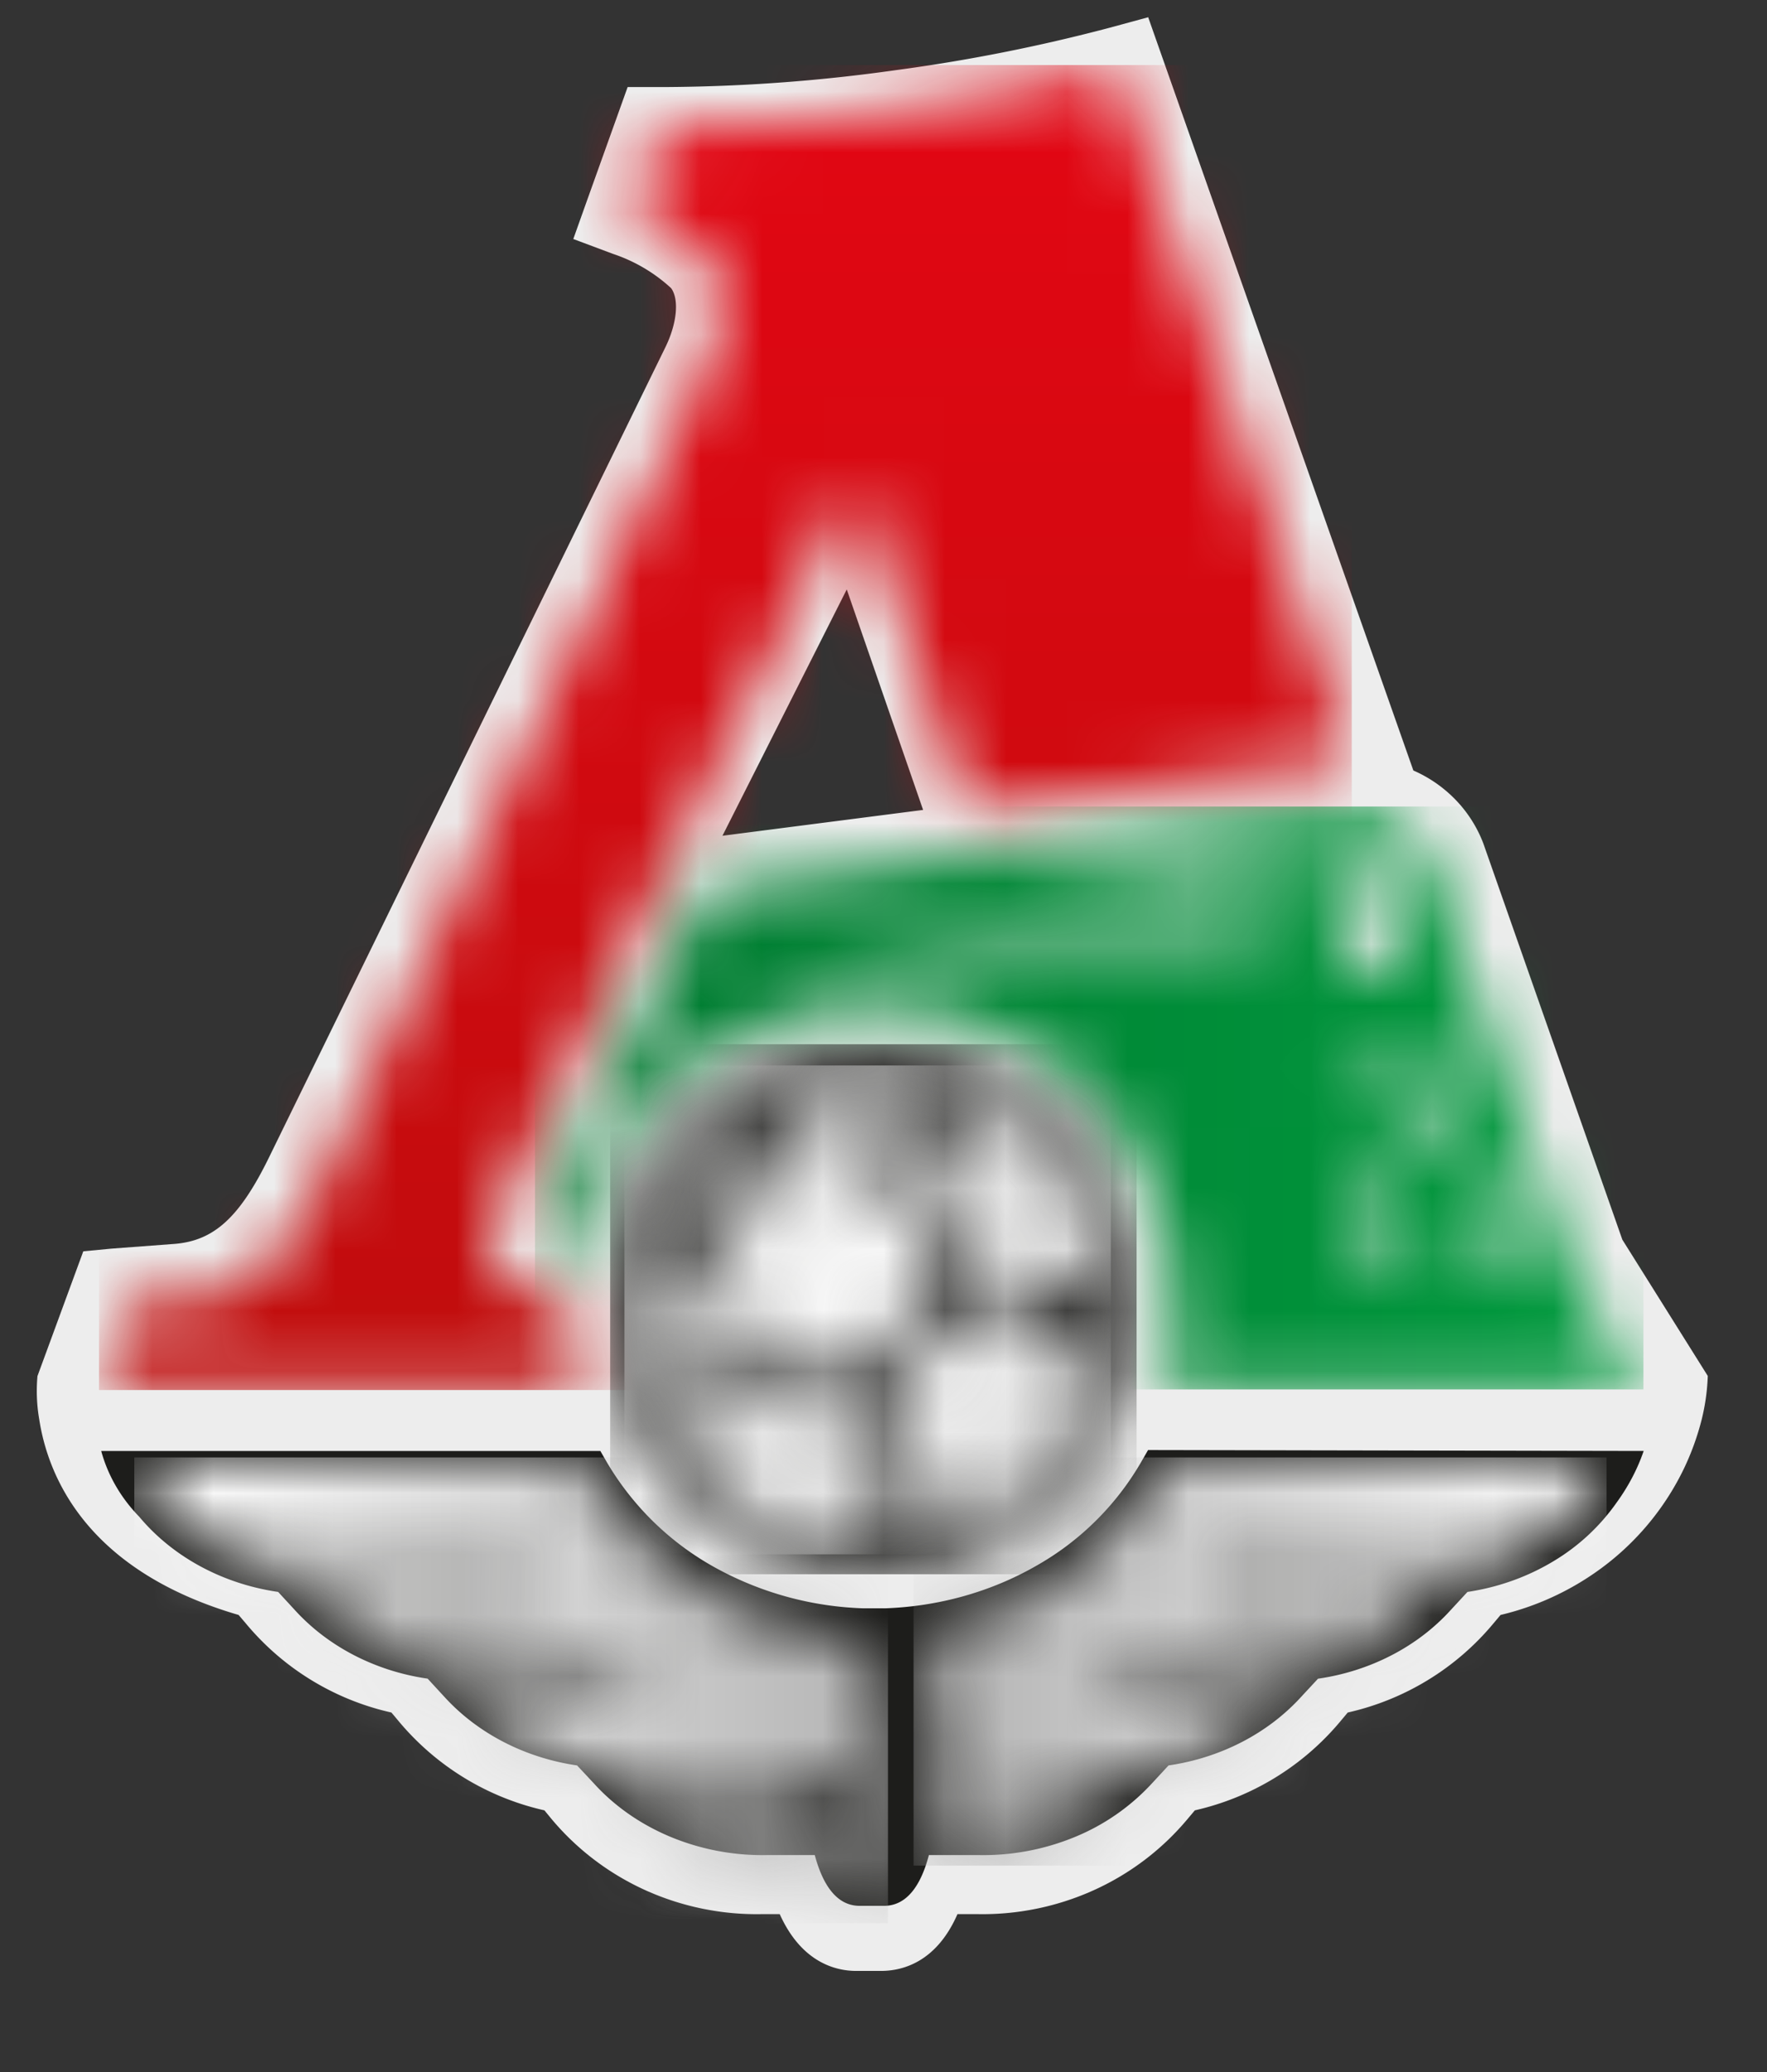
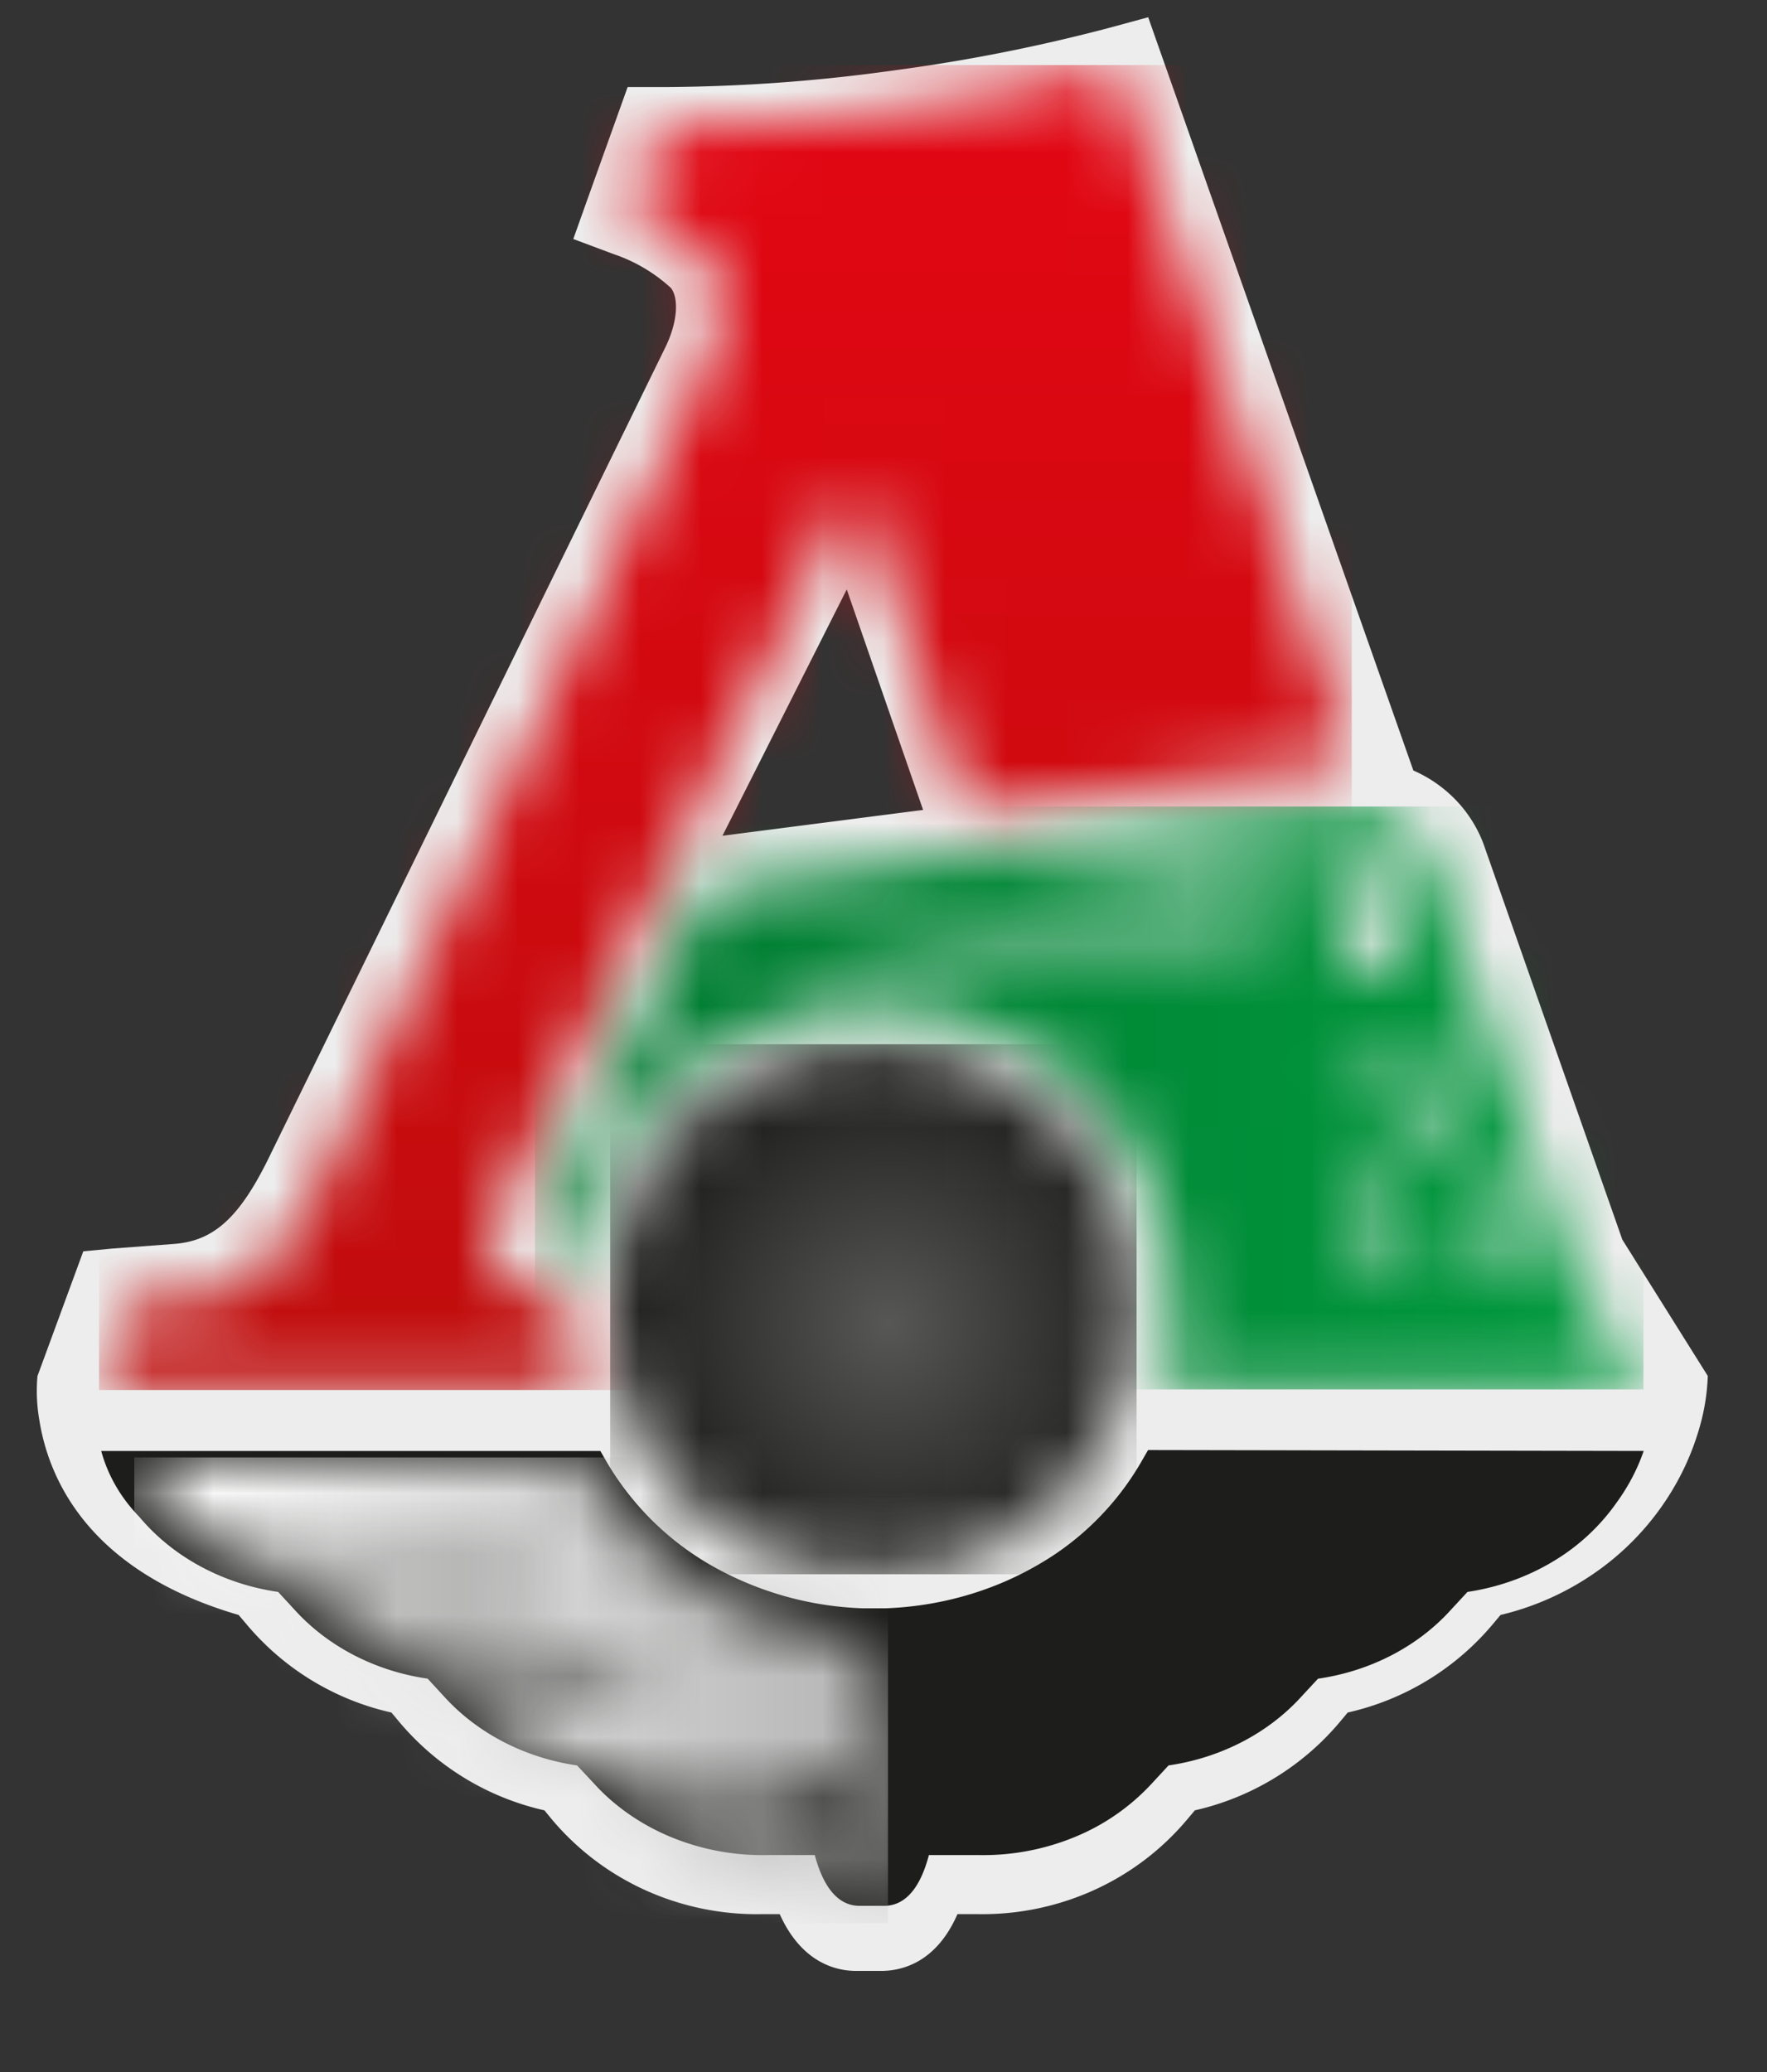
<svg xmlns="http://www.w3.org/2000/svg" width="29" height="34" fill="none">
  <rect width="100%" height="100%" fill="#333333" stroke="none" />
  <path d="M15.15 13.29l-3.293.424 2.04-4.042 1.253 3.618zm11.477 7.055l-2.283-6.506a2.107 2.107 0 00-.45-.71 2.171 2.171 0 00-.698-.486L18.844.283l-.64.174a28.48 28.48 0 01-3.508.695 28.006 28.006 0 01-3.719.276H10.301l-.664 1.854-.228.64.649.243c.357.119.683.311.957.564.135.188.095.585-.098.976L4.412 18.998c-.479.976-.897 1.36-1.544 1.413l-1.04.078-.461.044-.752 2.047c-.021.235-.012.472.028.705.14.915.752 2.479 3.273 3.215l.117.137a4.339 4.339 0 002.391 1.464l.118.141a4.364 4.364 0 002.393 1.464l.115.14c.416.498.943.899 1.541 1.17a4.438 4.438 0 001.913.393h.293c.358.798.924.932 1.253.932h.41c.341 0 .905-.134 1.254-.932h.325a4.437 4.437 0 001.913-.393 4.324 4.324 0 001.54-1.17l.118-.14a4.367 4.367 0 002.391-1.464l.118-.141a4.354 4.354 0 002.393-1.464l.115-.137a4.56 4.56 0 001.783-.866 4.41 4.41 0 001.224-1.53c.126-.262.225-.537.296-.819.057-.232.09-.47.098-.707l-1.4-2.233z" fill="#EDEDED" />
  <mask id="a" style="mask-type:luminance" maskUnits="userSpaceOnUse" x="1" y="1" width="22" height="22">
    <path d="M14.777 1.789a26.853 26.853 0 01-3.93.287l-.491 1.414s.926.341 1.262.826c.337.484.207 1.179-.037 1.698l-6.36 13.47c-.445.941-1 1.73-2.079 1.826l-1.024.082-.503 1.417h7.938a5.027 5.027 0 01-.177-1.316v-.108a3.667 3.667 0 01-.737-.225c-.611-.28-.761-.698-.452-1.33L14.03 7.913l1.805 5.394 6.347-.83-3.88-11.41a27.859 27.859 0 01-3.525.722z" fill="#fff" />
  </mask>
  <g mask="url(#a)">
    <path d="M22.185 1.067H1.625v21.742h20.56V1.067z" fill="url(#paint0_linear_2915_9446)" />
  </g>
  <path d="M18.842 23.794l-.113.196a4.606 4.606 0 01-1.735 1.711c-.74.422-1.592.66-2.47.69h-.358a5.392 5.392 0 01-2.351-.626 4.697 4.697 0 01-1.849-1.76l-.113-.196H1.661c.108.398.321.768.623 1.078.551.66 1.37 1.103 2.281 1.235l.272.295c.546.602 1.323 1.004 2.181 1.128l.272.295c.547.602 1.323 1.004 2.181 1.129l.275.294c.341.377.775.678 1.268.882a3.935 3.935 0 001.574.295h.784c.13.486.358.833.736.833h.401c.38 0 .608-.346.736-.833h.816a3.945 3.945 0 001.575-.295 3.546 3.546 0 001.27-.882l.272-.294c.858-.125 1.634-.527 2.18-1.129l.273-.294c.858-.124 1.635-.526 2.18-1.129l.273-.295c.502-.075.98-.245 1.403-.499a3.39 3.39 0 001.047-.97c.19-.262.34-.546.442-.844l-8.134-.015z" fill="#1D1D1B" />
  <mask id="b" style="mask-type:luminance" maskUnits="userSpaceOnUse" x="2" y="23" width="13" height="9">
    <path d="M10.01 29.426a3.196 3.196 0 002.54 1.182h.71a9.27 9.27 0 01-.083-1.185l-3.166.003zm-7.807-5.511c.266.564.687 1.04 1.213 1.37.527.329 1.136.499 1.757.49h3.33a.212.212 0 01.218.126.216.216 0 01-.13.292.212.212 0 01-.088.009H5.09a3.196 3.196 0 002.54 1.192h2.473a.213.213 0 01.218.126.217.217 0 01-.13.292.213.213 0 01-.088.01H7.552a3.197 3.197 0 002.54 1.184h3.77a.213.213 0 01.237.213.217.217 0 01-.148.205.213.213 0 01-.089.01h-.282c.024 1.194.245 2.128.49 2.128.246 0 .492-1.053.492-2.351 0-1.261-.211-2.29-.474-2.351a5.31 5.31 0 01-2.542-.779 5.353 5.353 0 01-1.987-2.163l-7.356-.003z" fill="#fff" />
  </mask>
  <g mask="url(#b)">
    <path d="M14.574 23.915H2.204v7.642h12.37v-7.642z" fill="url(#paint1_linear_2915_9446)" />
  </g>
  <mask id="c" style="mask-type:luminance" maskUnits="userSpaceOnUse" x="14" y="23" width="13" height="8">
-     <path d="M19.06 23.915a5.371 5.371 0 01-1.677 1.956 5.327 5.327 0 01-2.39.944c.295.522.371 1.513.371 2.388.004.47-.025.94-.086 1.407h.737a3.177 3.177 0 002.542-1.184h-1.72a.213.213 0 01-.236-.214.217.217 0 01.148-.205.213.213 0 01.089-.009h1.628a3.175 3.175 0 002.547-1.184h-2.547a.212.212 0 01-.236-.214.216.216 0 01.148-.205.213.213 0 01.088-.009h2.473a3.175 3.175 0 002.53-1.184h-3.39a.213.213 0 01-.236-.214.217.217 0 01.148-.205.213.213 0 01.089-.009h3.318c.62.01 1.23-.16 1.756-.49.527-.33.948-.805 1.213-1.369H19.06z" fill="#fff" />
-   </mask>
+     </mask>
  <g mask="url(#c)">
-     <path d="M26.367 23.915H14.993v6.698h11.374v-6.698z" fill="url(#paint2_linear_2915_9446)" />
-   </g>
+     </g>
  <mask id="d" style="mask-type:luminance" maskUnits="userSpaceOnUse" x="8" y="13" width="19" height="10">
    <path d="M24.26 20.177c-.122-.309-.073-.613.111-.677.185-.064.43.136.555.445.126.31.072.61-.11.675a.194.194 0 01-.074 0c-.172 0-.376-.185-.491-.455m-1.876.07c-.14-.35-.084-.693.122-.765.207-.071.492.151.624.495.133.343.084.692-.123.764a.245.245 0 01-.08 0c-.195 0-.423-.208-.543-.512m1.284-3.11l.091 1.567-.388.018-1.538-1.425 1.435.65.4-.81zm-3.085-2.638l.14.882H13.19l7.385-.882zm2.115 1.483c-.285-.015-.631-.35-.81-.803-.2-.495-.118-.952.176-1.01.295-.056.698.3.894.8.197.499.12.949-.177 1.008h-.083m-.943-2.695c-1.014.117-7.464.99-10.168 1.35l-2.717 5.54a.706.706 0 00-.08.233.679.679 0 00.181.111c.168.07.342.123.52.159a4.972 4.972 0 011.666-2.95c.882-.756 2-1.175 3.158-1.184h.05a4.915 4.915 0 013.467 1.454 4.98 4.98 0 011.445 3.49v.053a4.928 4.928 0 01-.184 1.293h7.888l-1.176-1.845-2.314-6.781a1.535 1.535 0 00-.59-.703 1.52 1.52 0 00-.883-.237c-.082 0-.164.005-.246.015" fill="#fff" />
  </mask>
  <g mask="url(#d)">
    <path d="M26.972 13.234H8.78v9.565h18.192v-9.565z" fill="url(#paint3_linear_2915_9446)" />
  </g>
  <mask id="e" style="mask-type:luminance" maskUnits="userSpaceOnUse" x="10" y="17" width="9" height="9">
    <path d="M10.013 21.476a4.37 4.37 0 00.725 2.419 4.327 4.327 0 001.938 1.605 4.294 4.294 0 004.711-.94 4.375 4.375 0 00.937-4.742 4.343 4.343 0 00-1.593-1.952 4.3 4.3 0 00-2.403-.731 4.313 4.313 0 00-3.046 1.275 4.37 4.37 0 00-1.269 3.066z" fill="#fff" />
  </mask>
  <g mask="url(#e)">
    <path d="M18.654 17.135h-8.64v8.697h8.64v-8.697z" fill="url(#paint4_radial_2915_9446)" />
  </g>
  <mask id="f" style="mask-type:luminance" maskUnits="userSpaceOnUse" x="10" y="17" width="9" height="9">
-     <path d="M11.845 18.326c-.337.277-.63.604-.867.972-.117.17-.214.352-.29.544.12-.017.236-.046.35-.087.675-.267 1.107-.653 1.1-1.607a.02.02 0 00-.018 0c-.049 0-.152.106-.275.186m1.965 3.98a1.61 1.61 0 00.913-.56c.232-.285.36-.641.364-1.01a1.988 1.988 0 00-.083-.613l.55-.092c.265.614.54.79 1.125 1.014l-.025.663a1.778 1.778 0 00-.901.108c-.766.344-1.157 1.031-.965 2.01l-.592.112a1.792 1.792 0 00-.567-.796 1.485 1.485 0 00-.509-.262l.059-.544h.228a1.76 1.76 0 00.406-.042m-.833-4.589c-.16.051-.314.119-.46.203a1.26 1.26 0 00.718.702l.024.41a1.682 1.682 0 00-1.139.68 1.706 1.706 0 00-.302 1.298l-.307.042a1.93 1.93 0 00-.351-.452 1.225 1.225 0 00-.649-.327 4.128 4.128 0 000 2.473c.067.212.156.417.265.61.294-.134.54-.356.704-.636.164-.28.238-.605.212-.929a3.343 3.343 0 00-.076-.47l.276-.041c.117.271.294.512.518.704.14.104.293.187.457.247l-.091.562a1.903 1.903 0 00-.838.18c-.457.247-.889.678-.899.786.158.26.353.496.58.698.425.416.945.721 1.515.887.266.082.54.139.816.168.238-.32.36-.714.344-1.115l.7-.108c.114.16.254.3.415.415.25.177.544.281.85.302.318-.197.614-.428.883-.688.344-.351.626-.76.833-1.206 0-.68-.508-1.09-.94-1.29l.014-.73c.43 0 .843-.162 1.16-.453a2.538 2.538 0 00-.168-.593 4.229 4.229 0 00-1.748-2.045c-.334.084-.737.618-.818.99a2.849 2.849 0 00-.05.711l-.591.092a2.917 2.917 0 00-.175-.247 1.603 1.603 0 00-1.05-.537v-.326c.134.024.27.036.407.034a1.629 1.629 0 001.417-.912c.108-.193-.074-.247-.417-.287a5.052 5.052 0 00-.737-.062 3.906 3.906 0 00-1.297.248" fill="#fff" />
-   </mask>
+     </mask>
  <g mask="url(#f)">
    <path d="M18.23 17.483h-7.982v8.022h7.983v-8.022z" fill="url(#paint5_radial_2915_9446)" />
  </g>
  <defs>
    <linearGradient id="paint0_linear_2915_9446" x1="11.802" y1="22.817" x2="11.802" y2="1.042" gradientUnits="userSpaceOnUse">
      <stop stop-color="#C00D0D" />
      <stop offset="1" stop-color="#E30613" />
    </linearGradient>
    <linearGradient id="paint1_linear_2915_9446" x1="2.329" y1="27.947" x2="14.717" y2="27.947" gradientUnits="userSpaceOnUse">
      <stop stop-color="#fff" />
      <stop offset="1" stop-color="#B2B2B2" />
    </linearGradient>
    <linearGradient id="paint2_linear_2915_9446" x1="15.236" y1="27.458" x2="26.627" y2="27.458" gradientUnits="userSpaceOnUse">
      <stop stop-color="#B2B2B2" />
      <stop offset="1" stop-color="#fff" />
    </linearGradient>
    <linearGradient id="paint3_linear_2915_9446" x1="9.32" y1="18.471" x2="27.326" y2="18.471" gradientUnits="userSpaceOnUse">
      <stop stop-color="#007A30" />
      <stop offset="1" stop-color="#009B3E" />
    </linearGradient>
    <radialGradient id="paint4_radial_2915_9446" cx="0" cy="0" r="1" gradientUnits="userSpaceOnUse" gradientTransform="matrix(4.33 0 0 4.359 14.586 21.726)">
      <stop stop-color="#575756" />
      <stop offset="1" stop-color="#1D1D1B" />
    </radialGradient>
    <radialGradient id="paint5_radial_2915_9446" cx="0" cy="0" r="1" gradientUnits="userSpaceOnUse" gradientTransform="matrix(3.994 0 0 4.063 14.424 21.5)">
      <stop stop-color="#fff" />
      <stop offset="1" stop-color="#DADADA" />
    </radialGradient>
  </defs>
</svg>